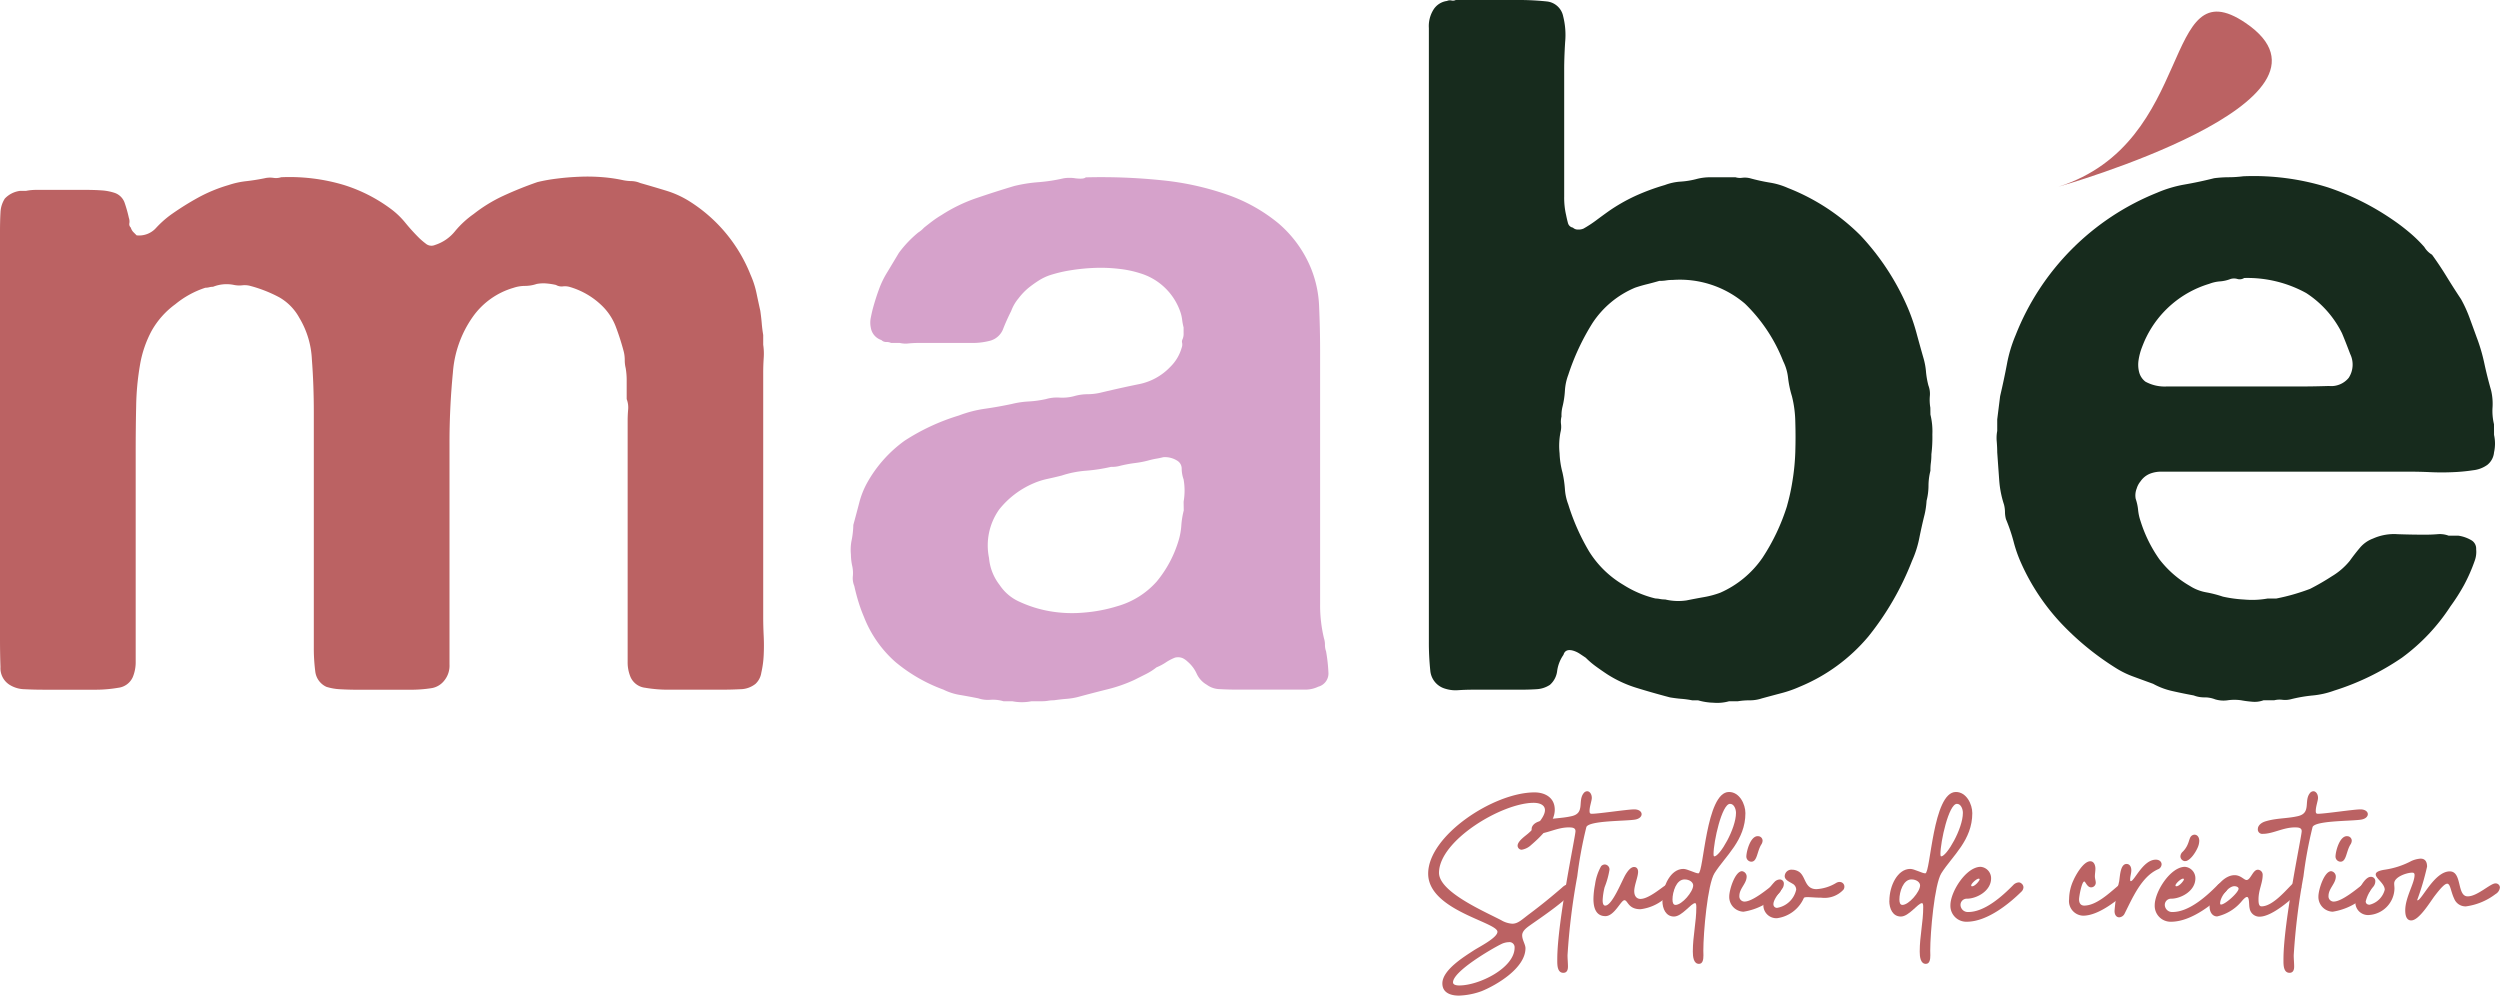
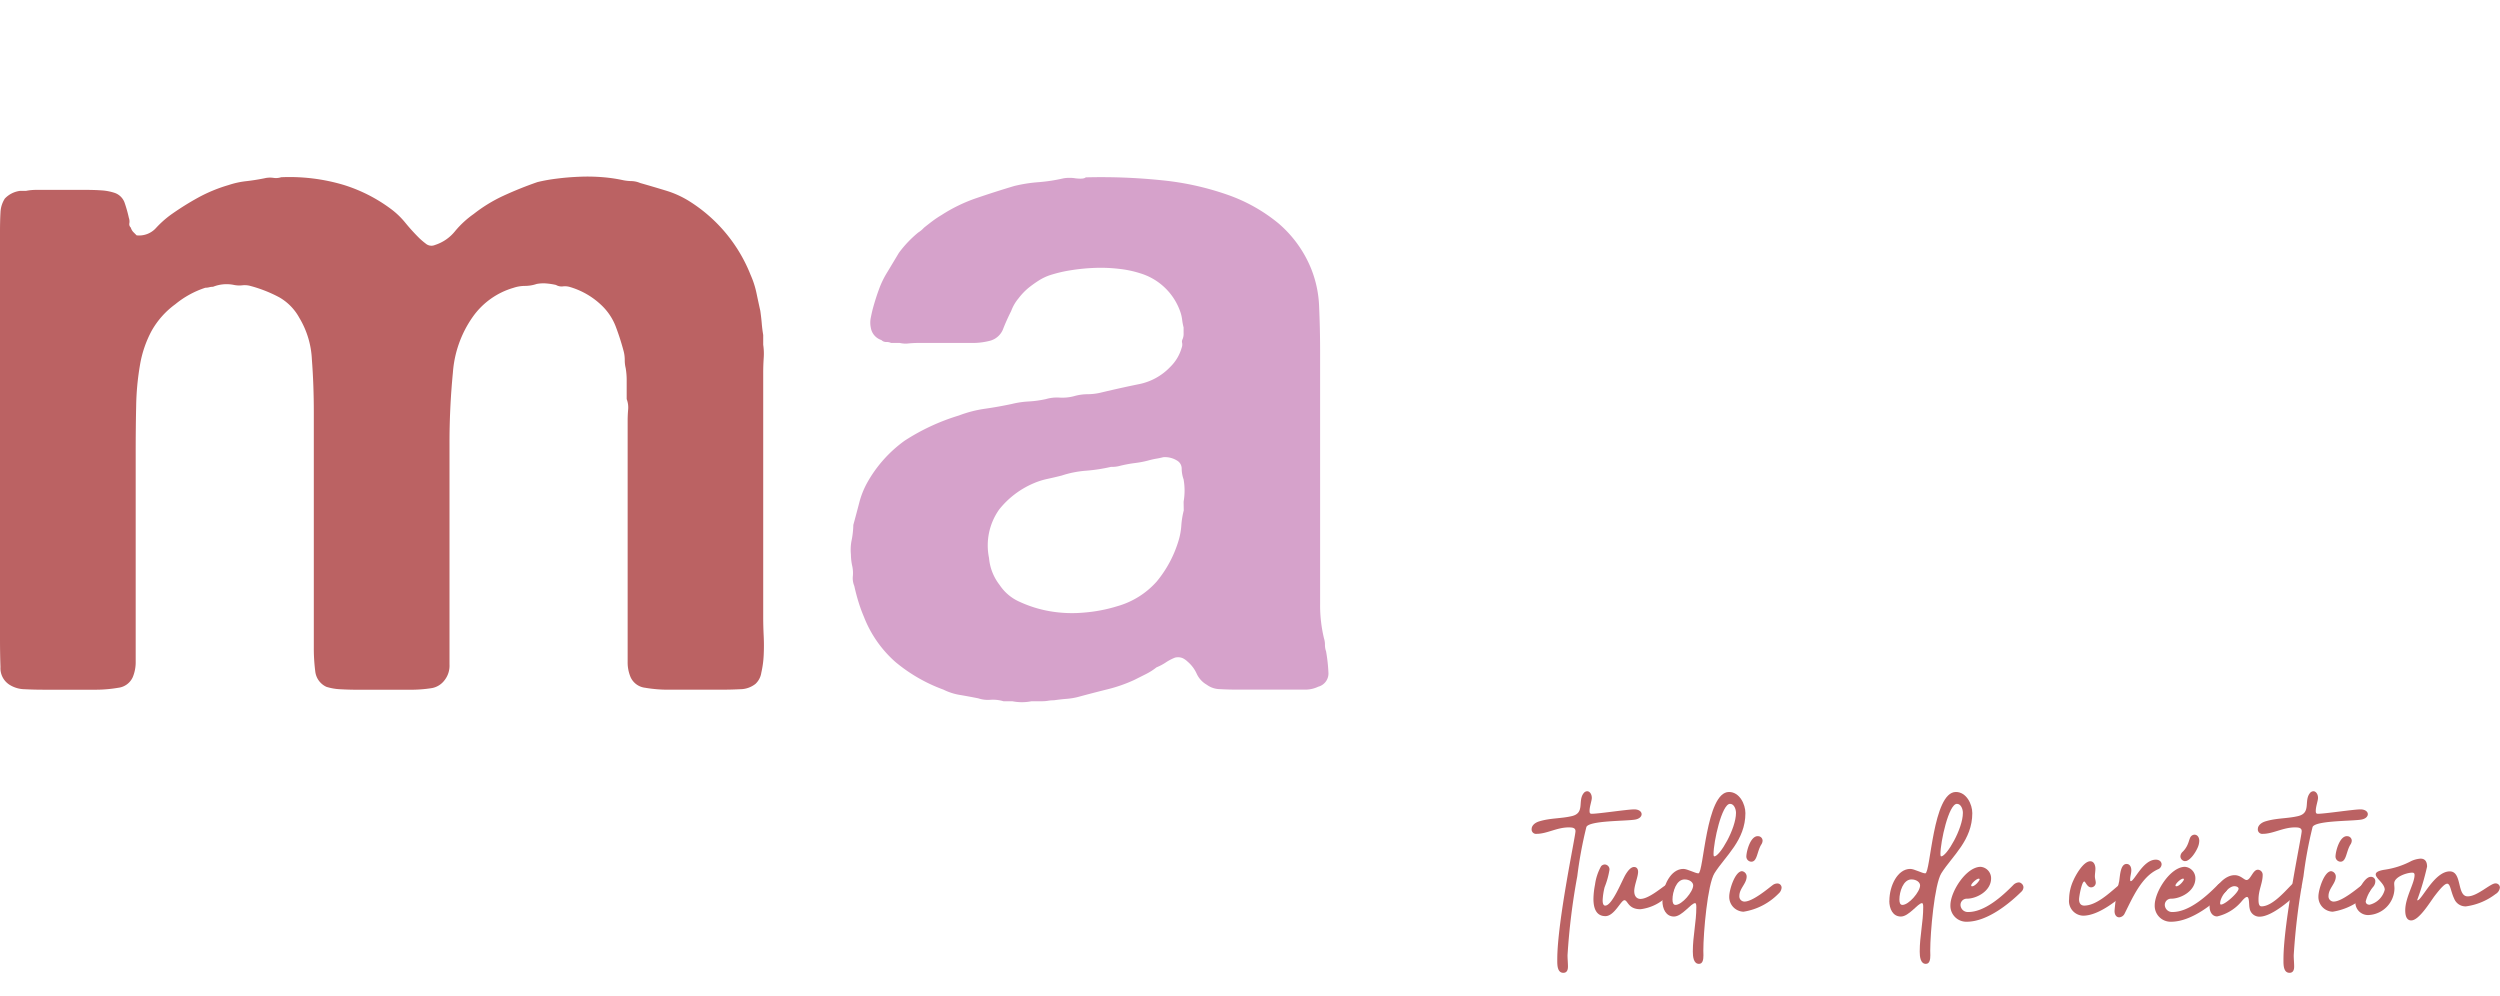
<svg xmlns="http://www.w3.org/2000/svg" id="logo-site" width="194.173" height="77.326" viewBox="0 0 194.173 77.326">
  <defs>
    <clipPath id="clip-path">
      <rect id="Rectangle_1" data-name="Rectangle 1" width="194.173" height="77.326" fill="none" />
    </clipPath>
  </defs>
  <g id="Groupe_1" data-name="Groupe 1" clip-path="url(#clip-path)">
-     <path id="Tracé_1" data-name="Tracé 1" d="M534.582,16.615s23.5-6.643,14.534-12.723c-6.568-4.453-3.766,9.295-14.534,12.723" transform="translate(-374.706 -2.112)" fill="#bb6263" />
    <path id="Tracé_2" data-name="Tracé 2" d="M21.817,45.916a14.7,14.7,0,0,1,4.89.6A12.2,12.2,0,0,1,30.392,48.4a6.21,6.21,0,0,1,1.091,1.053,15.354,15.354,0,0,0,1.091,1.2,5.435,5.435,0,0,0,.489.414.681.681,0,0,0,.715.112,3.281,3.281,0,0,0,1.579-1.091,7.417,7.417,0,0,1,1.43-1.316,11.646,11.646,0,0,1,2.257-1.392,28.73,28.73,0,0,1,2.707-1.091,13.278,13.278,0,0,1,1.468-.263q.863-.113,1.806-.15a14.536,14.536,0,0,1,1.806.037,12.108,12.108,0,0,1,1.542.226,3.441,3.441,0,0,0,.676.075,1.862,1.862,0,0,1,.676.15q1.052.3,2.032.6a7.47,7.47,0,0,1,1.805.828,11.942,11.942,0,0,1,4.74,5.718,7.032,7.032,0,0,1,.451,1.392c.1.478.2.94.3,1.392.049.352.087.677.112.978s.063.6.113.9v.752a4.742,4.742,0,0,1,.037,1.053q-.038.6-.037,1.129V80.145c0,.4.012.865.037,1.392a15.026,15.026,0,0,1,0,1.5A7.712,7.712,0,0,1,59.13,84.4a1.483,1.483,0,0,1-.452.865,1.92,1.92,0,0,1-1.166.414q-.715.038-1.542.037H51.983a10.493,10.493,0,0,1-1.88-.15,1.416,1.416,0,0,1-1.128-.828,2.925,2.925,0,0,1-.226-1.166V64.8c0-.25.012-.527.037-.828a1.8,1.8,0,0,0-.112-.827v-1.5a5.574,5.574,0,0,0-.076-.9,2.6,2.6,0,0,1-.074-.639,2.677,2.677,0,0,0-.076-.64,19.167,19.167,0,0,0-.639-1.993,4.481,4.481,0,0,0-1.016-1.542,6,6,0,0,0-2.557-1.5,1.333,1.333,0,0,0-.527-.037.86.86,0,0,1-.526-.113,5.016,5.016,0,0,0-.715-.113,2.79,2.79,0,0,0-.79.037,2.812,2.812,0,0,1-.9.15,2.851,2.851,0,0,0-.9.15,5.882,5.882,0,0,0-3.16,2.257,8.584,8.584,0,0,0-1.542,4.326,56.507,56.507,0,0,0-.263,5.68v17a1.821,1.821,0,0,1-.376,1.2,1.581,1.581,0,0,1-1.091.64,10.475,10.475,0,0,1-1.618.112H27.76q-.677,0-1.317-.037a4.228,4.228,0,0,1-1.091-.188,1.5,1.5,0,0,1-.866-1.2,14.116,14.116,0,0,1-.112-1.88V64.2q0-2.181-.151-4.138a6.861,6.861,0,0,0-.979-3.235,4.08,4.08,0,0,0-1.542-1.58,10.527,10.527,0,0,0-2.294-.9,1.661,1.661,0,0,0-.6-.037,2.092,2.092,0,0,1-.676-.038,2.827,2.827,0,0,0-1.581.15,1.242,1.242,0,0,0-.3.038,1.2,1.2,0,0,1-.3.037,7.187,7.187,0,0,0-2.332,1.279,6.5,6.5,0,0,0-1.843,2.069,8.612,8.612,0,0,0-.9,2.633,20.679,20.679,0,0,0-.3,3.2q-.038,1.732-.037,3.762v16.1a3.028,3.028,0,0,1-.226,1.2,1.418,1.418,0,0,1-1.128.828,10.514,10.514,0,0,1-1.88.15H3.385q-.753,0-1.468-.037a2.281,2.281,0,0,1-1.165-.339,1.52,1.52,0,0,1-.715-1.392Q0,82.928,0,81.8V50.129q0-.827.037-1.467a2.159,2.159,0,0,1,.338-1.09,1.964,1.964,0,0,1,1.2-.6h.452a4.077,4.077,0,0,1,.79-.075H6.7q.6,0,1.165.037a4.123,4.123,0,0,1,1.016.188,1.246,1.246,0,0,1,.79.752,10.419,10.419,0,0,1,.339,1.2.827.827,0,0,1,.037.414.352.352,0,0,0,.113.338.841.841,0,0,0,.188.339l.262.263a1.761,1.761,0,0,0,1.5-.564,7.891,7.891,0,0,1,1.129-1.015A21.853,21.853,0,0,1,15.385,47.5a11.762,11.762,0,0,1,2.369-.978,6.6,6.6,0,0,1,1.354-.3q.677-.074,1.429-.225a1.839,1.839,0,0,1,.678-.037,1.31,1.31,0,0,0,.6-.038" transform="translate(0 -32.149)" fill="#bb6263" />
    <path id="Tracé_3" data-name="Tracé 3" d="M257.851,82.785a12.469,12.469,0,0,1,.188,1.655,1.063,1.063,0,0,1-.79,1.128,2.326,2.326,0,0,1-1.053.226H250.93q-.677,0-1.317-.037a1.752,1.752,0,0,1-1.016-.339,1.891,1.891,0,0,1-.79-.865,2.683,2.683,0,0,0-.714-.941,1.448,1.448,0,0,0-.377-.263.938.938,0,0,0-.6-.037,3.817,3.817,0,0,0-.714.376,3.906,3.906,0,0,1-.715.376,4.658,4.658,0,0,1-.828.527l-.9.452a11.545,11.545,0,0,1-2.032.715q-1.055.262-2.181.565a5.206,5.206,0,0,1-1.016.186q-.489.038-1.015.114a2.611,2.611,0,0,0-.451.037,2.842,2.842,0,0,1-.452.037h-.828a3.827,3.827,0,0,1-1.5,0H232.8a2.855,2.855,0,0,0-1.016-.113,2.348,2.348,0,0,1-.94-.113c-.5-.1-.977-.188-1.429-.264a4.5,4.5,0,0,1-1.278-.413,12.478,12.478,0,0,1-3.725-2.144,9.038,9.038,0,0,1-2.445-3.5,11.628,11.628,0,0,1-.414-1.128q-.188-.6-.338-1.279a1.563,1.563,0,0,1-.113-.752,2.549,2.549,0,0,0-.037-.752,4.314,4.314,0,0,1-.112-.94,3.811,3.811,0,0,1,.037-1.016,6.716,6.716,0,0,0,.15-1.278q.226-.828.452-1.693a6.564,6.564,0,0,1,.6-1.542,10.067,10.067,0,0,1,2.934-3.31,16.551,16.551,0,0,1,4.212-1.956,9.376,9.376,0,0,1,2.032-.526q1.053-.15,2.105-.376a6.894,6.894,0,0,1,1.28-.188,8.294,8.294,0,0,0,1.354-.188,3.044,3.044,0,0,1,1.053-.113A3.547,3.547,0,0,0,238.291,63a3.839,3.839,0,0,1,1.053-.15,4.617,4.617,0,0,0,1.128-.15q1.58-.375,2.9-.64a4.586,4.586,0,0,0,2.37-1.316,3.367,3.367,0,0,0,.9-1.5.705.705,0,0,0,.037-.376.411.411,0,0,1,.037-.3,1.061,1.061,0,0,0,.076-.452v-.451a4.747,4.747,0,0,1-.113-.6,2.989,2.989,0,0,0-.113-.527,4.746,4.746,0,0,0-3.16-3.084,8.259,8.259,0,0,0-1.617-.339,12.218,12.218,0,0,0-1.919-.075,15.215,15.215,0,0,0-1.88.189,10.534,10.534,0,0,0-1.579.376,3.955,3.955,0,0,0-.866.414,9.281,9.281,0,0,0-.79.564,5.007,5.007,0,0,0-.79.828,3.319,3.319,0,0,0-.565.978q-.378.753-.639,1.43a1.505,1.505,0,0,1-1.09.9,5.263,5.263,0,0,1-1.28.15H226.18c-.252,0-.5.013-.752.038a1.961,1.961,0,0,1-.678-.038h-.676a.854.854,0,0,0-.377-.075.507.507,0,0,1-.375-.15,1.211,1.211,0,0,1-.827-.978,1.886,1.886,0,0,1,0-.752q.074-.375.151-.677c.15-.552.312-1.065.489-1.542a7.017,7.017,0,0,1,.639-1.316l.452-.752q.226-.375.451-.753a8.868,8.868,0,0,1,1.5-1.58,2.1,2.1,0,0,0,.451-.377c.25-.2.476-.376.676-.526a7.5,7.5,0,0,1,.678-.451,12.335,12.335,0,0,1,2.707-1.317q1.428-.488,2.934-.94a11.4,11.4,0,0,1,1.882-.3,13.118,13.118,0,0,0,1.956-.3,2.888,2.888,0,0,1,.94,0q.637.075.79-.075a45.586,45.586,0,0,1,5.906.225,21.968,21.968,0,0,1,5.115,1.129,12.886,12.886,0,0,1,3.95,2.219,9.165,9.165,0,0,1,2.558,3.574,8.745,8.745,0,0,1,.6,2.934q.074,1.656.075,3.385V79.137a10.993,10.993,0,0,0,.3,2.671,1.559,1.559,0,0,1,.076.489,1.524,1.524,0,0,0,.074.489M246.793,71.2a5.062,5.062,0,0,0,0-1.73,2.612,2.612,0,0,1-.15-.828.717.717,0,0,0-.3-.6,1.794,1.794,0,0,0-1.129-.3c-.2.051-.376.088-.526.112s-.328.063-.527.113a7.425,7.425,0,0,1-1.128.226,10.2,10.2,0,0,0-1.2.225,2.274,2.274,0,0,1-.676.075,13.2,13.2,0,0,1-1.956.3,7.869,7.869,0,0,0-1.88.376c-.4.1-.779.188-1.129.264a5.685,5.685,0,0,0-1.053.338,6.833,6.833,0,0,0-2.67,2.032,4.828,4.828,0,0,0-.79,3.761,3.969,3.969,0,0,0,.827,2.107,3.6,3.6,0,0,0,1.579,1.316,9.388,9.388,0,0,0,2.294.714,10.112,10.112,0,0,0,2.634.113,11.836,11.836,0,0,0,2.6-.49,6.429,6.429,0,0,0,3.084-1.918,9.042,9.042,0,0,0,1.73-3.273,5.261,5.261,0,0,0,.188-1.09,6.588,6.588,0,0,1,.189-1.166Z" transform="translate(-154.863 -32.232)" fill="#d6a2cb" />
-     <path id="Tracé_4" data-name="Tracé 4" d="M410,32.2a5.491,5.491,0,0,1,.15,1.543,10.856,10.856,0,0,1-.076,1.542,4.8,4.8,0,0,1-.037.639,4.4,4.4,0,0,0-.037.639,4.774,4.774,0,0,0-.15,1.167,4.815,4.815,0,0,1-.15,1.166,6.368,6.368,0,0,1-.15,1.053q-.226.9-.414,1.843a8.092,8.092,0,0,1-.565,1.768,22.226,22.226,0,0,1-3.385,5.868,13.832,13.832,0,0,1-5.341,3.911,9.137,9.137,0,0,1-1.392.49q-.715.188-1.542.413a2.936,2.936,0,0,1-.94.152,5.654,5.654,0,0,0-.94.074h-.678a3.383,3.383,0,0,1-1.2.112,4.762,4.762,0,0,1-1.2-.186h-.452a7.153,7.153,0,0,0-.827-.115c-.3-.024-.6-.063-.9-.112q-1.43-.378-2.633-.752a9.239,9.239,0,0,1-2.257-1.053c-.3-.2-.59-.4-.864-.6a6.409,6.409,0,0,1-.791-.676l-.451-.3a1.932,1.932,0,0,0-.452-.226q-.677-.226-.827.3a2.853,2.853,0,0,0-.489,1.241,1.7,1.7,0,0,1-.565,1.091,2.094,2.094,0,0,1-1.053.339q-.6.038-1.354.037h-3.61q-.527,0-1.09.037a2.652,2.652,0,0,1-1.016-.112,1.6,1.6,0,0,1-1.166-1.392,21.08,21.08,0,0,1-.112-2.294V2.181A2.411,2.411,0,0,1,371.4.752a1.465,1.465,0,0,1,1.053-.677.519.519,0,0,1,.338-.038A.5.5,0,0,0,373.132,0h4.739A20.787,20.787,0,0,1,380.2.112a1.445,1.445,0,0,1,1.278,1.167,5.915,5.915,0,0,1,.15,1.994q-.076,1.241-.074,2.144v9.855a5.97,5.97,0,0,0,.149,1.43q.076.376.15.639a.474.474,0,0,0,.377.338.554.554,0,0,0,.414.15.934.934,0,0,0,.413-.075,9.353,9.353,0,0,0,.979-.639q.451-.338.977-.714a13.765,13.765,0,0,1,2.031-1.166,16.855,16.855,0,0,1,2.333-.865,4.155,4.155,0,0,1,1.2-.263,6.573,6.573,0,0,0,1.2-.188,4.109,4.109,0,0,1,1.129-.15h1.956a1.177,1.177,0,0,0,.526.038,1.66,1.66,0,0,1,.6.037,14.479,14.479,0,0,0,1.542.339,5.577,5.577,0,0,1,1.392.414,16.478,16.478,0,0,1,5.642,3.686,19.327,19.327,0,0,1,3.686,5.642A15.242,15.242,0,0,1,408.9,25.8q.264.978.565,2.031a5.2,5.2,0,0,1,.188,1.016,6.564,6.564,0,0,0,.189,1.091,1.8,1.8,0,0,1,.112.828,3.6,3.6,0,0,0,.039.9Zm-11.134,7.072a15.575,15.575,0,0,0,.413-1.881,17.351,17.351,0,0,0,.226-2.294q.036-1.166,0-2.332a8.751,8.751,0,0,0-.263-1.994,8.016,8.016,0,0,1-.3-1.43,3.8,3.8,0,0,0-.375-1.279,12.618,12.618,0,0,0-2.972-4.476,7.784,7.784,0,0,0-5.6-1.844,3.305,3.305,0,0,0-.527.038,3.14,3.14,0,0,1-.526.037q-.527.152-.979.263t-.9.263a7.378,7.378,0,0,0-3.309,2.746,18.1,18.1,0,0,0-1.882,4.025,4.2,4.2,0,0,0-.262,1.241,6.894,6.894,0,0,1-.188,1.241,2.624,2.624,0,0,0-.076.752,1.591,1.591,0,0,0-.037.6,1.668,1.668,0,0,1-.037.6,5.467,5.467,0,0,0-.076,1.655,6.7,6.7,0,0,0,.226,1.5,8.559,8.559,0,0,1,.188,1.279,4.1,4.1,0,0,0,.262,1.2,16.937,16.937,0,0,0,1.618,3.649,7.794,7.794,0,0,0,2.671,2.6,8.185,8.185,0,0,0,2.482,1.053,1.791,1.791,0,0,1,.338.038,2.044,2.044,0,0,0,.414.037,4.359,4.359,0,0,0,1.655.075q.751-.15,1.392-.263a7.044,7.044,0,0,0,1.241-.338,7.788,7.788,0,0,0,3.272-2.709,16.04,16.04,0,0,0,1.919-4.062" transform="translate(-260.065)" fill="#172b1d" />
-     <path id="Tracé_5" data-name="Tracé 5" d="M557.15,65.854a3.089,3.089,0,0,1,0,1.354,1.4,1.4,0,0,1-.526.978,2.319,2.319,0,0,1-1.09.413,14.007,14.007,0,0,1-1.581.15q-.865.039-1.73,0t-1.542-.038H531.309a2.317,2.317,0,0,0-.864.15,1.629,1.629,0,0,0-.752.6,1.611,1.611,0,0,0-.3.565,1.437,1.437,0,0,0-.076.79,3.887,3.887,0,0,1,.188.865,3.783,3.783,0,0,0,.189.866,10.585,10.585,0,0,0,1.466,2.972,8.039,8.039,0,0,0,2.37,2.069,3.458,3.458,0,0,0,1.241.489,9.316,9.316,0,0,1,1.316.338,9.921,9.921,0,0,0,1.655.226,6.788,6.788,0,0,0,1.806-.075h.678q.751-.15,1.392-.338t1.241-.414a18.653,18.653,0,0,0,1.693-.978,5.282,5.282,0,0,0,1.392-1.2q.375-.526.79-1.016a2.424,2.424,0,0,1,1.016-.715,4,4,0,0,1,1.918-.338q1.166.039,2.144.037c.3,0,.614-.011.942-.037a1.925,1.925,0,0,1,.864.113h.752a2.771,2.771,0,0,1,1.053.376.752.752,0,0,1,.338.677,2.015,2.015,0,0,1-.113.9,13.1,13.1,0,0,1-.827,1.881,15.149,15.149,0,0,1-1.054,1.654A15.167,15.167,0,0,1,550,83.157a19.808,19.808,0,0,1-5.267,2.558,6.682,6.682,0,0,1-1.655.376,11.278,11.278,0,0,0-1.73.3,1.819,1.819,0,0,1-.639.037,1.779,1.779,0,0,0-.639.039h-.828a1.962,1.962,0,0,1-.866.112,8.264,8.264,0,0,1-.864-.112,3.639,3.639,0,0,0-1.054,0,2.255,2.255,0,0,1-.977-.076,2.194,2.194,0,0,0-.828-.15,2.214,2.214,0,0,1-.827-.151q-.829-.152-1.655-.339a5.589,5.589,0,0,1-1.5-.564q-.829-.3-1.542-.564a7.02,7.02,0,0,1-1.317-.64,21.578,21.578,0,0,1-4.288-3.5,16.906,16.906,0,0,1-3.084-4.627,10.361,10.361,0,0,1-.6-1.692,13.5,13.5,0,0,0-.6-1.768,2.3,2.3,0,0,1-.075-.565,2.4,2.4,0,0,0-.076-.564,7.881,7.881,0,0,1-.376-1.956q-.076-1.052-.15-2.106c0-.25-.013-.527-.037-.828a2.894,2.894,0,0,1,.037-.828v-.9l.225-1.805q.3-1.279.528-2.483a10.734,10.734,0,0,1,.677-2.256,19.677,19.677,0,0,1,10.983-11.059,9.576,9.576,0,0,1,2.144-.64q1.091-.187,2.294-.489a9.291,9.291,0,0,1,1.128-.075,9.03,9.03,0,0,0,1.129-.075,19.276,19.276,0,0,1,6.582.865,20.179,20.179,0,0,1,4.927,2.445,15.854,15.854,0,0,1,1.354,1.016,10.758,10.758,0,0,1,1.2,1.166,1.713,1.713,0,0,0,.6.6q.6.829,1.128,1.692t1.129,1.768a10.2,10.2,0,0,1,.639,1.392c.175.478.364.992.563,1.543a13.625,13.625,0,0,1,.6,2.031q.226,1.055.528,2.107a4.5,4.5,0,0,1,.113,1.316,4.372,4.372,0,0,0,.112,1.316Zm-11.284-4.438a1.887,1.887,0,0,0,.113-1.843q-.413-1.089-.639-1.617a7.88,7.88,0,0,0-2.783-3.122,9.464,9.464,0,0,0-4.815-1.166.633.633,0,0,1-.526.075.942.942,0,0,0-.527,0,2.825,2.825,0,0,1-.827.188,2.893,2.893,0,0,0-.827.188,8.021,8.021,0,0,0-4.89,4.138q-.152.3-.339.79a4.677,4.677,0,0,0-.262.978,2.346,2.346,0,0,0,.037.94,1.356,1.356,0,0,0,.489.752,3.1,3.1,0,0,0,1.655.376h10.382q1.052,0,2.218-.038a1.754,1.754,0,0,0,1.542-.639" transform="translate(-363.44 -32.076)" fill="#172b1d" />
-     <path id="Tracé_6" data-name="Tracé 6" d="M379.172,205.785c.8,0,1.573.394,1.573,1.345,0,1.058-1.112,2.12-1.827,2.734a1.414,1.414,0,0,1-.739.375.321.321,0,0,1-.32-.313c0-.365.631-.776.849-.973.314-.282,1.276-1.174,1.276-1.789,0-.422-.444-.568-.874-.568-2.476,0-7.355,2.936-7.355,5.436,0,1.477,3.451,2.964,4.825,3.677a1.939,1.939,0,0,0,.867.276c.449,0,.743-.322,1.346-.771.868-.647,1.7-1.325,2.518-2.034a1.066,1.066,0,0,1,.586-.3.348.348,0,0,1,.324.343c0,.6-2.7,2.385-3.365,2.863-.285.2-.642.455-.642.8,0,.366.256.712.256,1,0,1.555-2.262,2.872-3.4,3.335a5.625,5.625,0,0,1-1.767.348c-.653,0-1.288-.221-1.288-.947,0-1.051,1.711-2.087,2.447-2.569.385-.253,1.831-.975,1.831-1.44,0-.753-5.38-1.672-5.38-4.518,0-2.95,5.087-6.309,8.255-6.309m-2,11.632a1.43,1.43,0,0,0-.607.164c-.671.33-3.718,2.09-3.718,2.958,0,.194.258.241.483.241,1.543,0,4.3-1.357,4.3-2.938a.4.4,0,0,0-.455-.426" transform="translate(-259.988 -144.241)" fill="#bb6263" />
    <path id="Tracé_7" data-name="Tracé 7" d="M406.317,207.27c0,.176-.166.361-.51.42-.72.124-3.547.068-3.779.572a32.3,32.3,0,0,0-.708,3.829,50.413,50.413,0,0,0-.757,6.137c0,.288.033.586.033.882,0,.249-.078.48-.358.48-.457,0-.472-.575-.472-.914v-.121c0-2.95,1.415-9.578,1.415-9.964,0-.267-.232-.295-.53-.295-.915,0-1.7.5-2.487.5a.343.343,0,0,1-.388-.385c0-.209.183-.444.54-.569.889-.284,1.712-.22,2.579-.423,1.049-.246.432-1.189.93-1.794a.36.36,0,0,1,.263-.138c.2,0,.36.226.36.519,0,.213-.174.665-.174,1.006,0,.161.029.225.175.225.533,0,2.775-.342,3.292-.342.378,0,.576.183.576.375" transform="translate(-278.814 -144.032)" fill="#bb6263" />
    <path id="Tracé_8" data-name="Tracé 8" d="M417.012,226.6c0,.326.167.58.483.58.594,0,1.532-.785,1.864-1.008a.785.785,0,0,1,.4-.154.369.369,0,0,1,.343.361c0,.347-.567.673-.809.84a3.562,3.562,0,0,1-1.8.762c-.972,0-.975-.7-1.246-.7s-.778,1.236-1.474,1.236c-.743,0-.931-.656-.931-1.337a6.151,6.151,0,0,1,.121-1.105,4.023,4.023,0,0,1,.474-1.435.4.4,0,0,1,.288-.135.383.383,0,0,1,.362.408,6.294,6.294,0,0,1-.378,1.357,5.089,5.089,0,0,0-.152,1.014c0,.234.048.416.2.416.55,0,1.3-1.957,1.588-2.425.123-.2.371-.574.65-.574.222,0,.314.172.314.373,0,.4-.3,1.042-.3,1.526" transform="translate(-290.08 -157.362)" fill="#bb6263" />
    <path id="Tracé_9" data-name="Tracé 9" d="M431.755,214.13c0-1.173.642-2.474,1.62-2.474.313,0,.93.346,1.169.346.415,0,.576-6.321,2.375-6.321.822,0,1.276.951,1.276,1.643,0,2.11-1.551,3.32-2.4,4.663-.54.857-.868,4.625-.868,6.02,0,.092.008.223.008.36,0,.315-.045.664-.347.664-.417,0-.477-.541-.477-.962,0-1.2.272-2.266.272-3.442,0-.226-.033-.313-.093-.313-.316,0-1.015,1.042-1.643,1.042s-.9-.606-.9-1.227m1.02.324c.5,0,1.372-1.022,1.372-1.514,0-.245-.28-.466-.673-.466-.638,0-.934.964-.934,1.562,0,.25.063.418.235.418m2.951-3.943c0,.109.018.173.061.173.423,0,1.684-2.142,1.684-3.38,0-.279-.141-.7-.464-.7-.635,0-1.281,2.934-1.281,3.909" transform="translate(-302.631 -144.169)" fill="#bb6263" />
    <path id="Tracé_10" data-name="Tracé 10" d="M450.069,219.884a.42.42,0,0,1,.363.412c0,.557-.567.921-.567,1.516a.4.4,0,0,0,.4.433c.642,0,1.854-1.029,2.174-1.269a.615.615,0,0,1,.364-.137.323.323,0,0,1,.343.327.67.67,0,0,1-.234.457,4.888,4.888,0,0,1-2.719,1.409,1.148,1.148,0,0,1-1.113-1.18c0-.527.451-1.969,1-1.969m1.21-2.716a.353.353,0,0,1,.38.345.571.571,0,0,1-.1.3c-.336.533-.31,1.336-.775,1.336a.4.4,0,0,1-.386-.428c.018-.429.324-1.556.88-1.556" transform="translate(-314.771 -152.22)" fill="#bb6263" />
-     <path id="Tracé_11" data-name="Tracé 11" d="M463.882,226.828a.361.361,0,0,1,.365.37.4.4,0,0,1-.073.228,2,2,0,0,1-1.712.624c-.422,0-.819-.044-1.076-.044-.162,0-.269.017-.292.075a2.656,2.656,0,0,1-2.082,1.561,1.01,1.01,0,0,1-1.059-1.016,3.126,3.126,0,0,1,.848-1.78.6.6,0,0,1,.408-.211.312.312,0,0,1,.335.343.642.642,0,0,1-.09.319c-.179.268-.718.851-.718,1.255a.271.271,0,0,0,.29.286,1.829,1.829,0,0,0,1.479-1.418.531.531,0,0,0-.293-.461c-.247-.153-.6-.289-.6-.584a.521.521,0,0,1,.568-.5,1.007,1.007,0,0,1,.56.174c.521.371.418,1.336,1.335,1.336a3.31,3.31,0,0,0,1.527-.479.572.572,0,0,1,.28-.083" transform="translate(-320.995 -158.326)" fill="#bb6263" />
    <path id="Tracé_12" data-name="Tracé 12" d="M490.684,214.13c0-1.173.642-2.474,1.62-2.474.313,0,.93.346,1.169.346.415,0,.576-6.321,2.375-6.321.822,0,1.276.951,1.276,1.643,0,2.11-1.551,3.32-2.4,4.663-.54.857-.868,4.625-.868,6.02,0,.092.008.223.008.36,0,.315-.045.664-.347.664-.417,0-.477-.541-.477-.962,0-1.2.272-2.266.272-3.442,0-.226-.033-.313-.093-.313-.316,0-1.015,1.042-1.643,1.042s-.9-.606-.9-1.227m1.02.324c.5,0,1.372-1.022,1.372-1.514,0-.245-.28-.466-.673-.466-.638,0-.934.964-.934,1.562,0,.25.063.418.235.418m2.951-3.943c0,.109.018.173.061.173.423,0,1.684-2.142,1.684-3.38,0-.279-.141-.7-.464-.7-.635,0-1.281,2.934-1.281,3.909" transform="translate(-343.937 -144.169)" fill="#bb6263" />
    <path id="Tracé_13" data-name="Tracé 13" d="M511.834,226.319a.344.344,0,0,1,.233.1.374.374,0,0,1,.139.284.5.5,0,0,1-.167.346c-.821.809-2.586,2.328-4.243,2.328a1.236,1.236,0,0,1-1.263-1.281c0-1.057,1.227-2.984,2.348-2.984a.889.889,0,0,1,.812.892c0,1-1.141,1.582-1.876,1.582a.484.484,0,0,0-.5.473.565.565,0,0,0,.6.562c1.287,0,2.648-1.234,3.481-2.077a.655.655,0,0,1,.428-.222m-3.092-.293c-.17,0-.588.382-.588.531a.059.059,0,0,0,.067.064c.243,0,.588-.445.588-.532a.059.059,0,0,0-.067-.062" transform="translate(-355.046 -157.786)" fill="#bb6263" />
    <path id="Tracé_14" data-name="Tracé 14" d="M539.006,223.68c.281,0,.393.313.393.57,0,.2-.041.406-.041.606,0,.17.068.334.068.487a.361.361,0,0,1-.367.362c-.3,0-.433-.455-.524-.455-.2,0-.407,1.19-.407,1.379,0,.364.183.493.4.493.939,0,1.967-.987,2.57-1.487a.767.767,0,0,1,.443-.227.429.429,0,0,1,.379.378.55.55,0,0,1-.216.387c-.764.659-2.122,1.732-3.26,1.732a1.136,1.136,0,0,1-1.089-1.279,3.574,3.574,0,0,1,.337-1.469c.179-.409.775-1.479,1.314-1.479" transform="translate(-376.65 -156.785)" fill="#bb6263" />
    <path id="Tracé_15" data-name="Tracé 15" d="M550.11,223.591c.188,0,.359.161.359.492,0,.222-.092.476-.092.717,0,.075.013.126.052.126.277,0,.948-1.67,1.944-1.67.27,0,.448.156.448.37a.437.437,0,0,1-.3.386c-1.27.579-1.963,2.225-2.568,3.423a.5.5,0,0,1-.424.3c-.191,0-.363-.156-.363-.495a14.812,14.812,0,0,1,.36-2.3c.069-.454.092-1.352.58-1.352" transform="translate(-384.931 -156.487)" fill="#bb6263" />
    <path id="Tracé_16" data-name="Tracé 16" d="M564.892,220.476a.345.345,0,0,1,.233.1.374.374,0,0,1,.139.284.5.5,0,0,1-.167.346c-.821.809-2.586,2.328-4.243,2.328a1.236,1.236,0,0,1-1.263-1.281c0-1.057,1.227-2.984,2.348-2.984a.888.888,0,0,1,.811.892c0,1-1.14,1.582-1.876,1.582a.484.484,0,0,0-.5.473.565.565,0,0,0,.6.562c1.287,0,2.649-1.234,3.482-2.077a.655.655,0,0,1,.428-.222m-3.092-.293c-.17,0-.588.382-.588.531a.059.059,0,0,0,.067.063c.243,0,.588-.445.588-.532a.059.059,0,0,0-.067-.062m.184-1.357a.382.382,0,0,1-.389-.37.52.52,0,0,1,.189-.371c.5-.51.451-1,.646-1.2a.375.375,0,0,1,.263-.116c.189,0,.366.166.366.482a1.385,1.385,0,0,1-.143.564c-.15.33-.507.894-.875,1a.416.416,0,0,1-.057,0" transform="translate(-392.236 -151.943)" fill="#bb6263" />
    <path id="Tracé_17" data-name="Tracé 17" d="M580.579,226.862a.4.4,0,0,1,.37.372.552.552,0,0,1-.18.371c-.471.467-2.055,1.92-3.057,1.92a.769.769,0,0,1-.773-.663c-.06-.212,0-.868-.2-.868-.162,0-.417.348-.5.435a3.493,3.493,0,0,1-1.82,1.076c-.355,0-.589-.318-.589-.782,0-.935.928-2.422,1.945-2.422.479,0,.734.376.927.376.318,0,.487-.8.879-.8a.393.393,0,0,1,.374.414c0,.629-.323,1.145-.323,1.887,0,.234.009.545.232.545.833,0,1.811-1.152,2.307-1.648a.626.626,0,0,1,.411-.215m-5.931,1.63c0,.059.015.092.074.092.313,0,1.358-.935,1.358-1.231,0-.118-.16-.194-.327-.194-.471,0-1.106.835-1.106,1.334" transform="translate(-402.215 -158.327)" fill="#bb6263" />
    <path id="Tracé_18" data-name="Tracé 18" d="M594.916,207.27c0,.176-.166.361-.51.42-.72.124-3.547.068-3.779.572a32.289,32.289,0,0,0-.708,3.829,50.421,50.421,0,0,0-.757,6.137c0,.288.033.586.033.882,0,.249-.078.48-.358.48-.457,0-.472-.575-.472-.914v-.121c0-2.95,1.416-9.578,1.416-9.964,0-.267-.232-.295-.53-.295-.915,0-1.7.5-2.487.5a.343.343,0,0,1-.388-.385c0-.209.183-.444.54-.569.889-.284,1.712-.22,2.579-.423,1.049-.246.432-1.189.93-1.794a.36.36,0,0,1,.263-.138c.2,0,.36.226.36.519,0,.213-.174.665-.174,1.006,0,.161.029.225.175.225.533,0,2.775-.342,3.292-.342.378,0,.576.183.576.375" transform="translate(-411.01 -144.032)" fill="#bb6263" />
    <path id="Tracé_19" data-name="Tracé 19" d="M603.076,219.884a.42.42,0,0,1,.363.412c0,.557-.567.921-.567,1.516a.4.4,0,0,0,.4.433c.642,0,1.854-1.029,2.174-1.269a.615.615,0,0,1,.364-.137.323.323,0,0,1,.343.327.67.67,0,0,1-.234.457,4.888,4.888,0,0,1-2.719,1.409,1.148,1.148,0,0,1-1.113-1.18c0-.527.451-1.969,1-1.969m1.21-2.716a.353.353,0,0,1,.38.345.571.571,0,0,1-.1.3c-.336.533-.31,1.336-.775,1.336a.4.4,0,0,1-.386-.428c.018-.429.324-1.556.88-1.556" transform="translate(-422.018 -152.22)" fill="#bb6263" />
    <path id="Tracé_20" data-name="Tracé 20" d="M618.83,224.945c-.17,0-.447.259-.975.952-.348.458-1.209,1.9-1.819,1.9-.368,0-.465-.387-.465-.779,0-1.013.724-2.1.724-2.75,0-.136-.07-.182-.176-.182-.445,0-1.406.337-1.406.841,0,.125.021.251.021.4a2.11,2.11,0,0,1-2.005,2.051.982.982,0,0,1-1.033-1.005c0-.551.66-1.962,1.191-1.962a.332.332,0,0,1,.36.353.687.687,0,0,1-.139.392,2.883,2.883,0,0,0-.606,1.158c0,.147.091.263.3.263a1.611,1.611,0,0,0,1.177-1.164c0-.483-.7-.874-.7-1.188,0-.162.181-.291.724-.372a6.337,6.337,0,0,0,2.044-.672,2.075,2.075,0,0,1,.714-.184c.284,0,.506.157.506.622a20.3,20.3,0,0,1-.765,2.587c0,.02,0,.03.022.03.325,0,1.307-2.248,2.506-2.248.98,0,.531,1.94,1.393,1.94.748,0,1.76-1.007,2.148-1.007a.331.331,0,0,1,.354.323.678.678,0,0,1-.345.509,4.866,4.866,0,0,1-2.293.953.947.947,0,0,1-.912-.592c-.276-.582-.293-1.172-.551-1.172" transform="translate(-428.758 -156.308)" fill="#bb6263" />
  </g>
</svg>